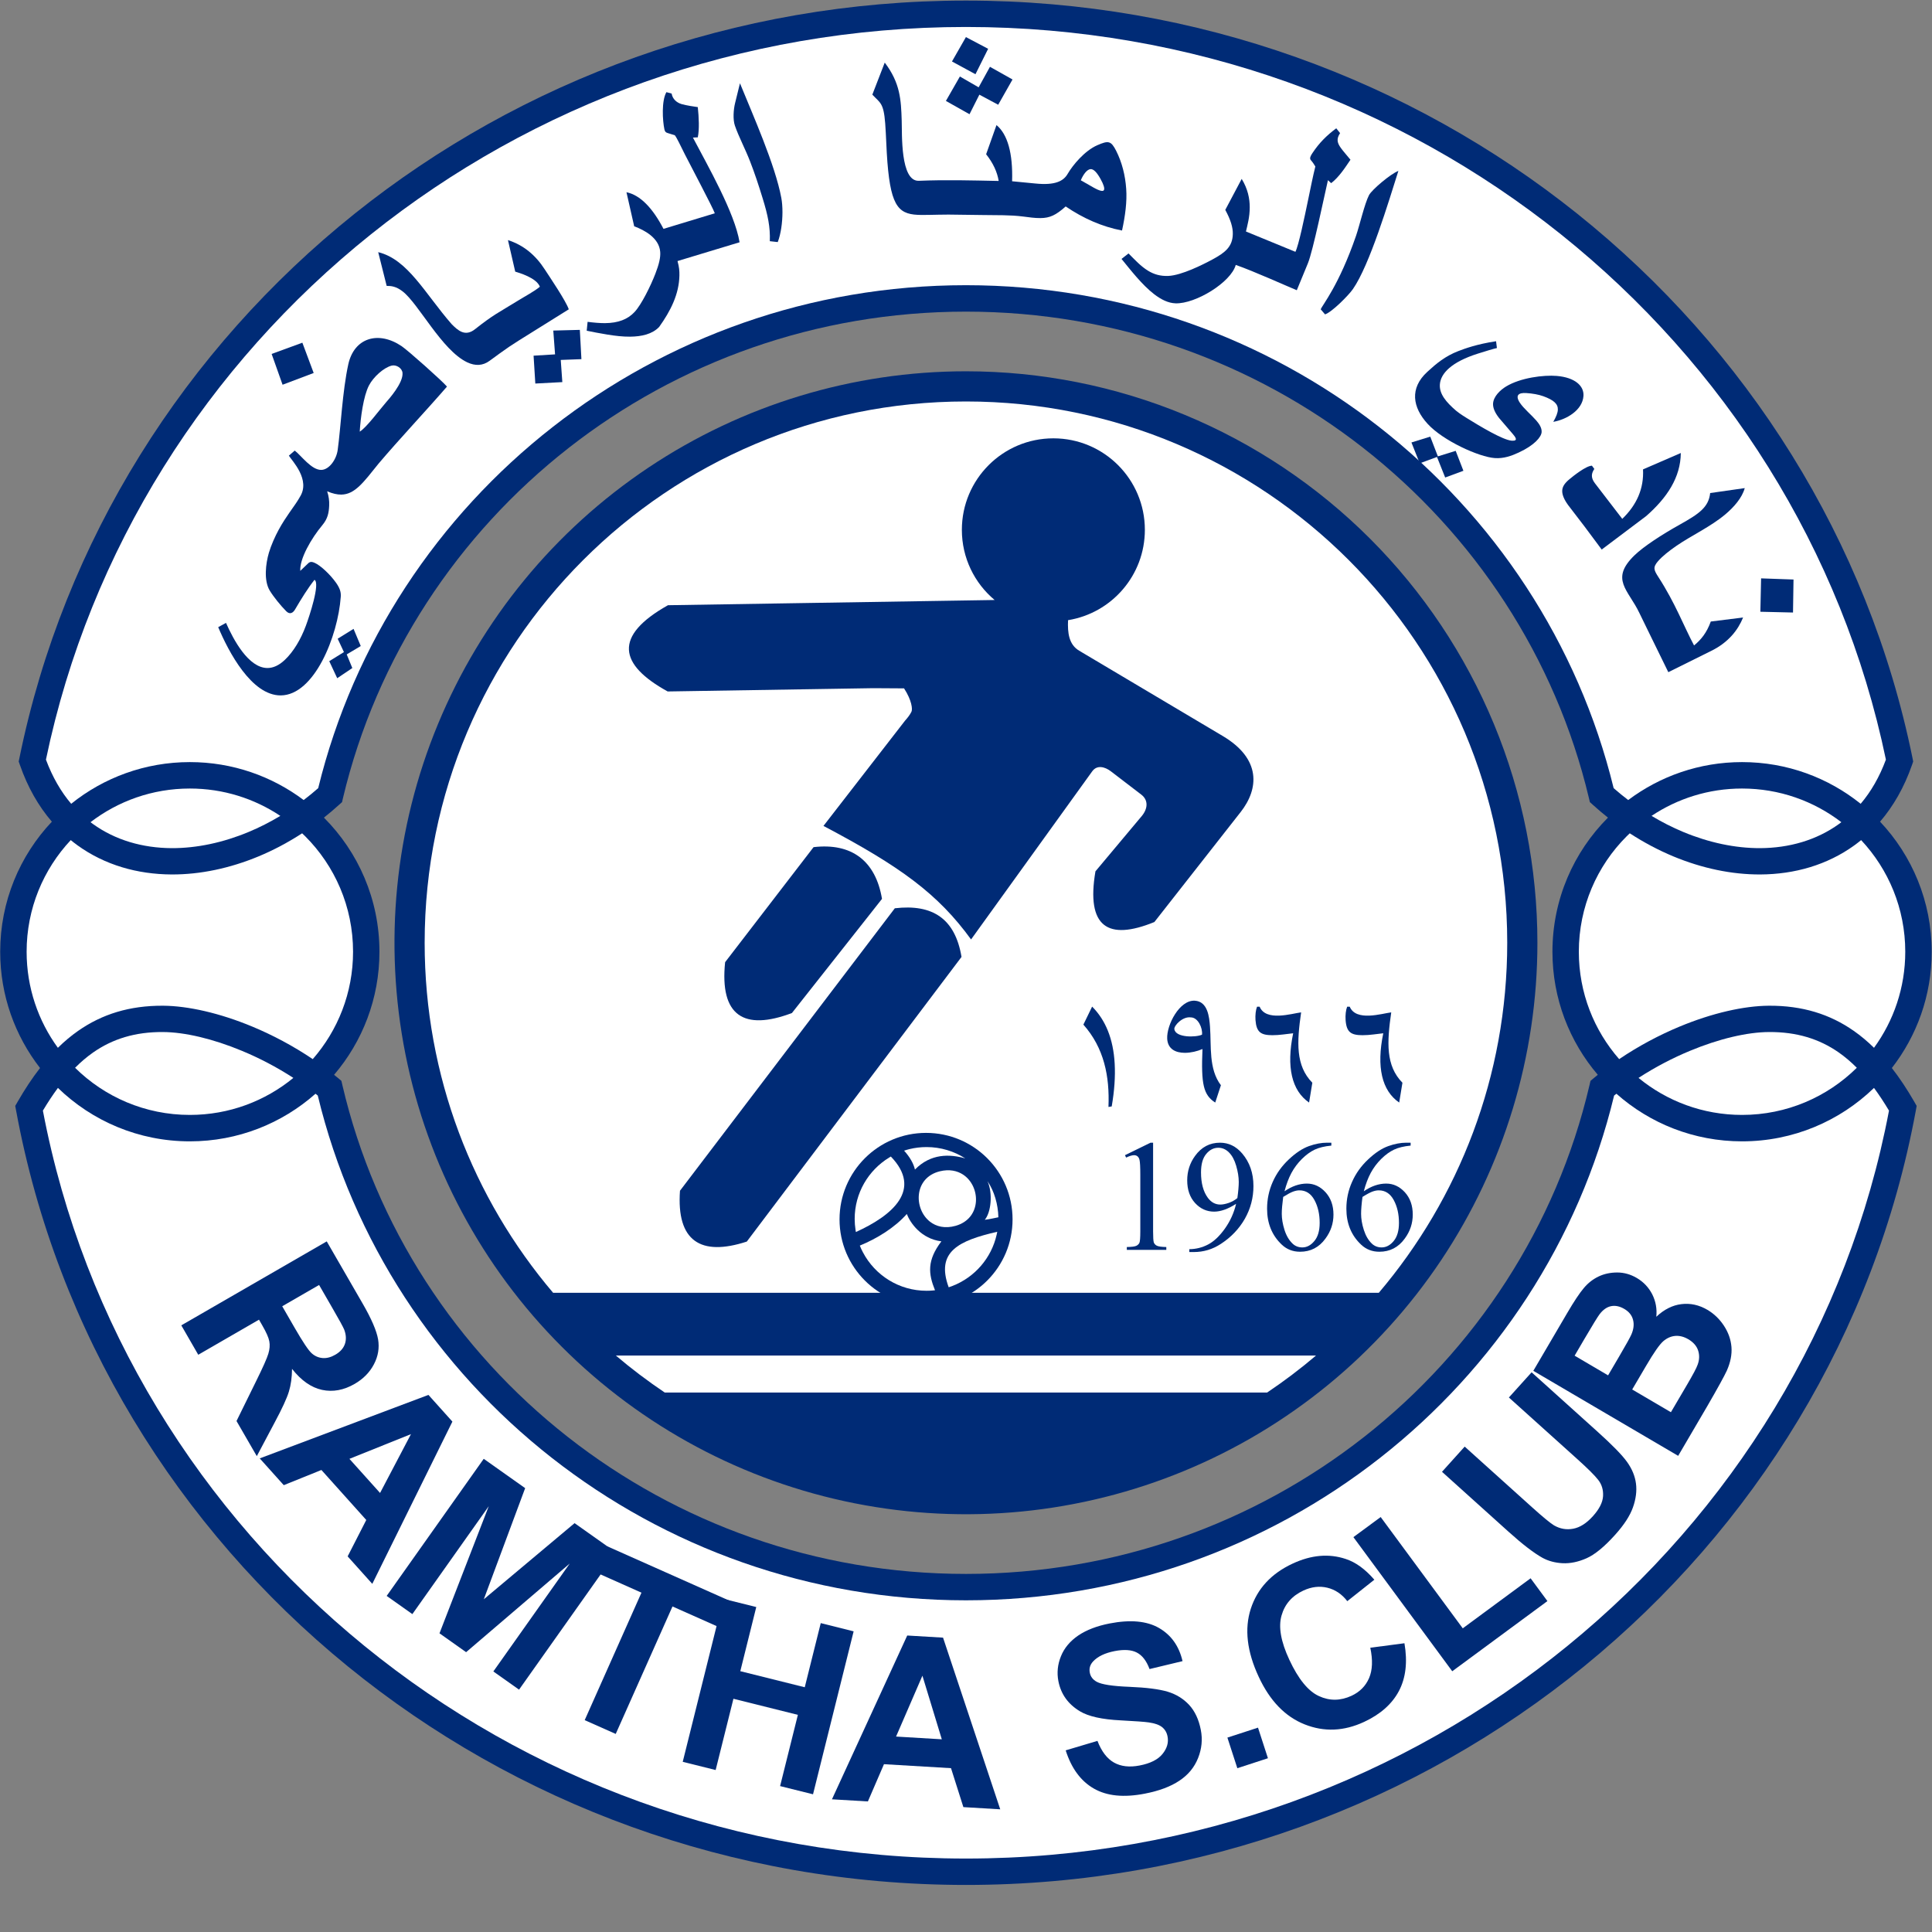
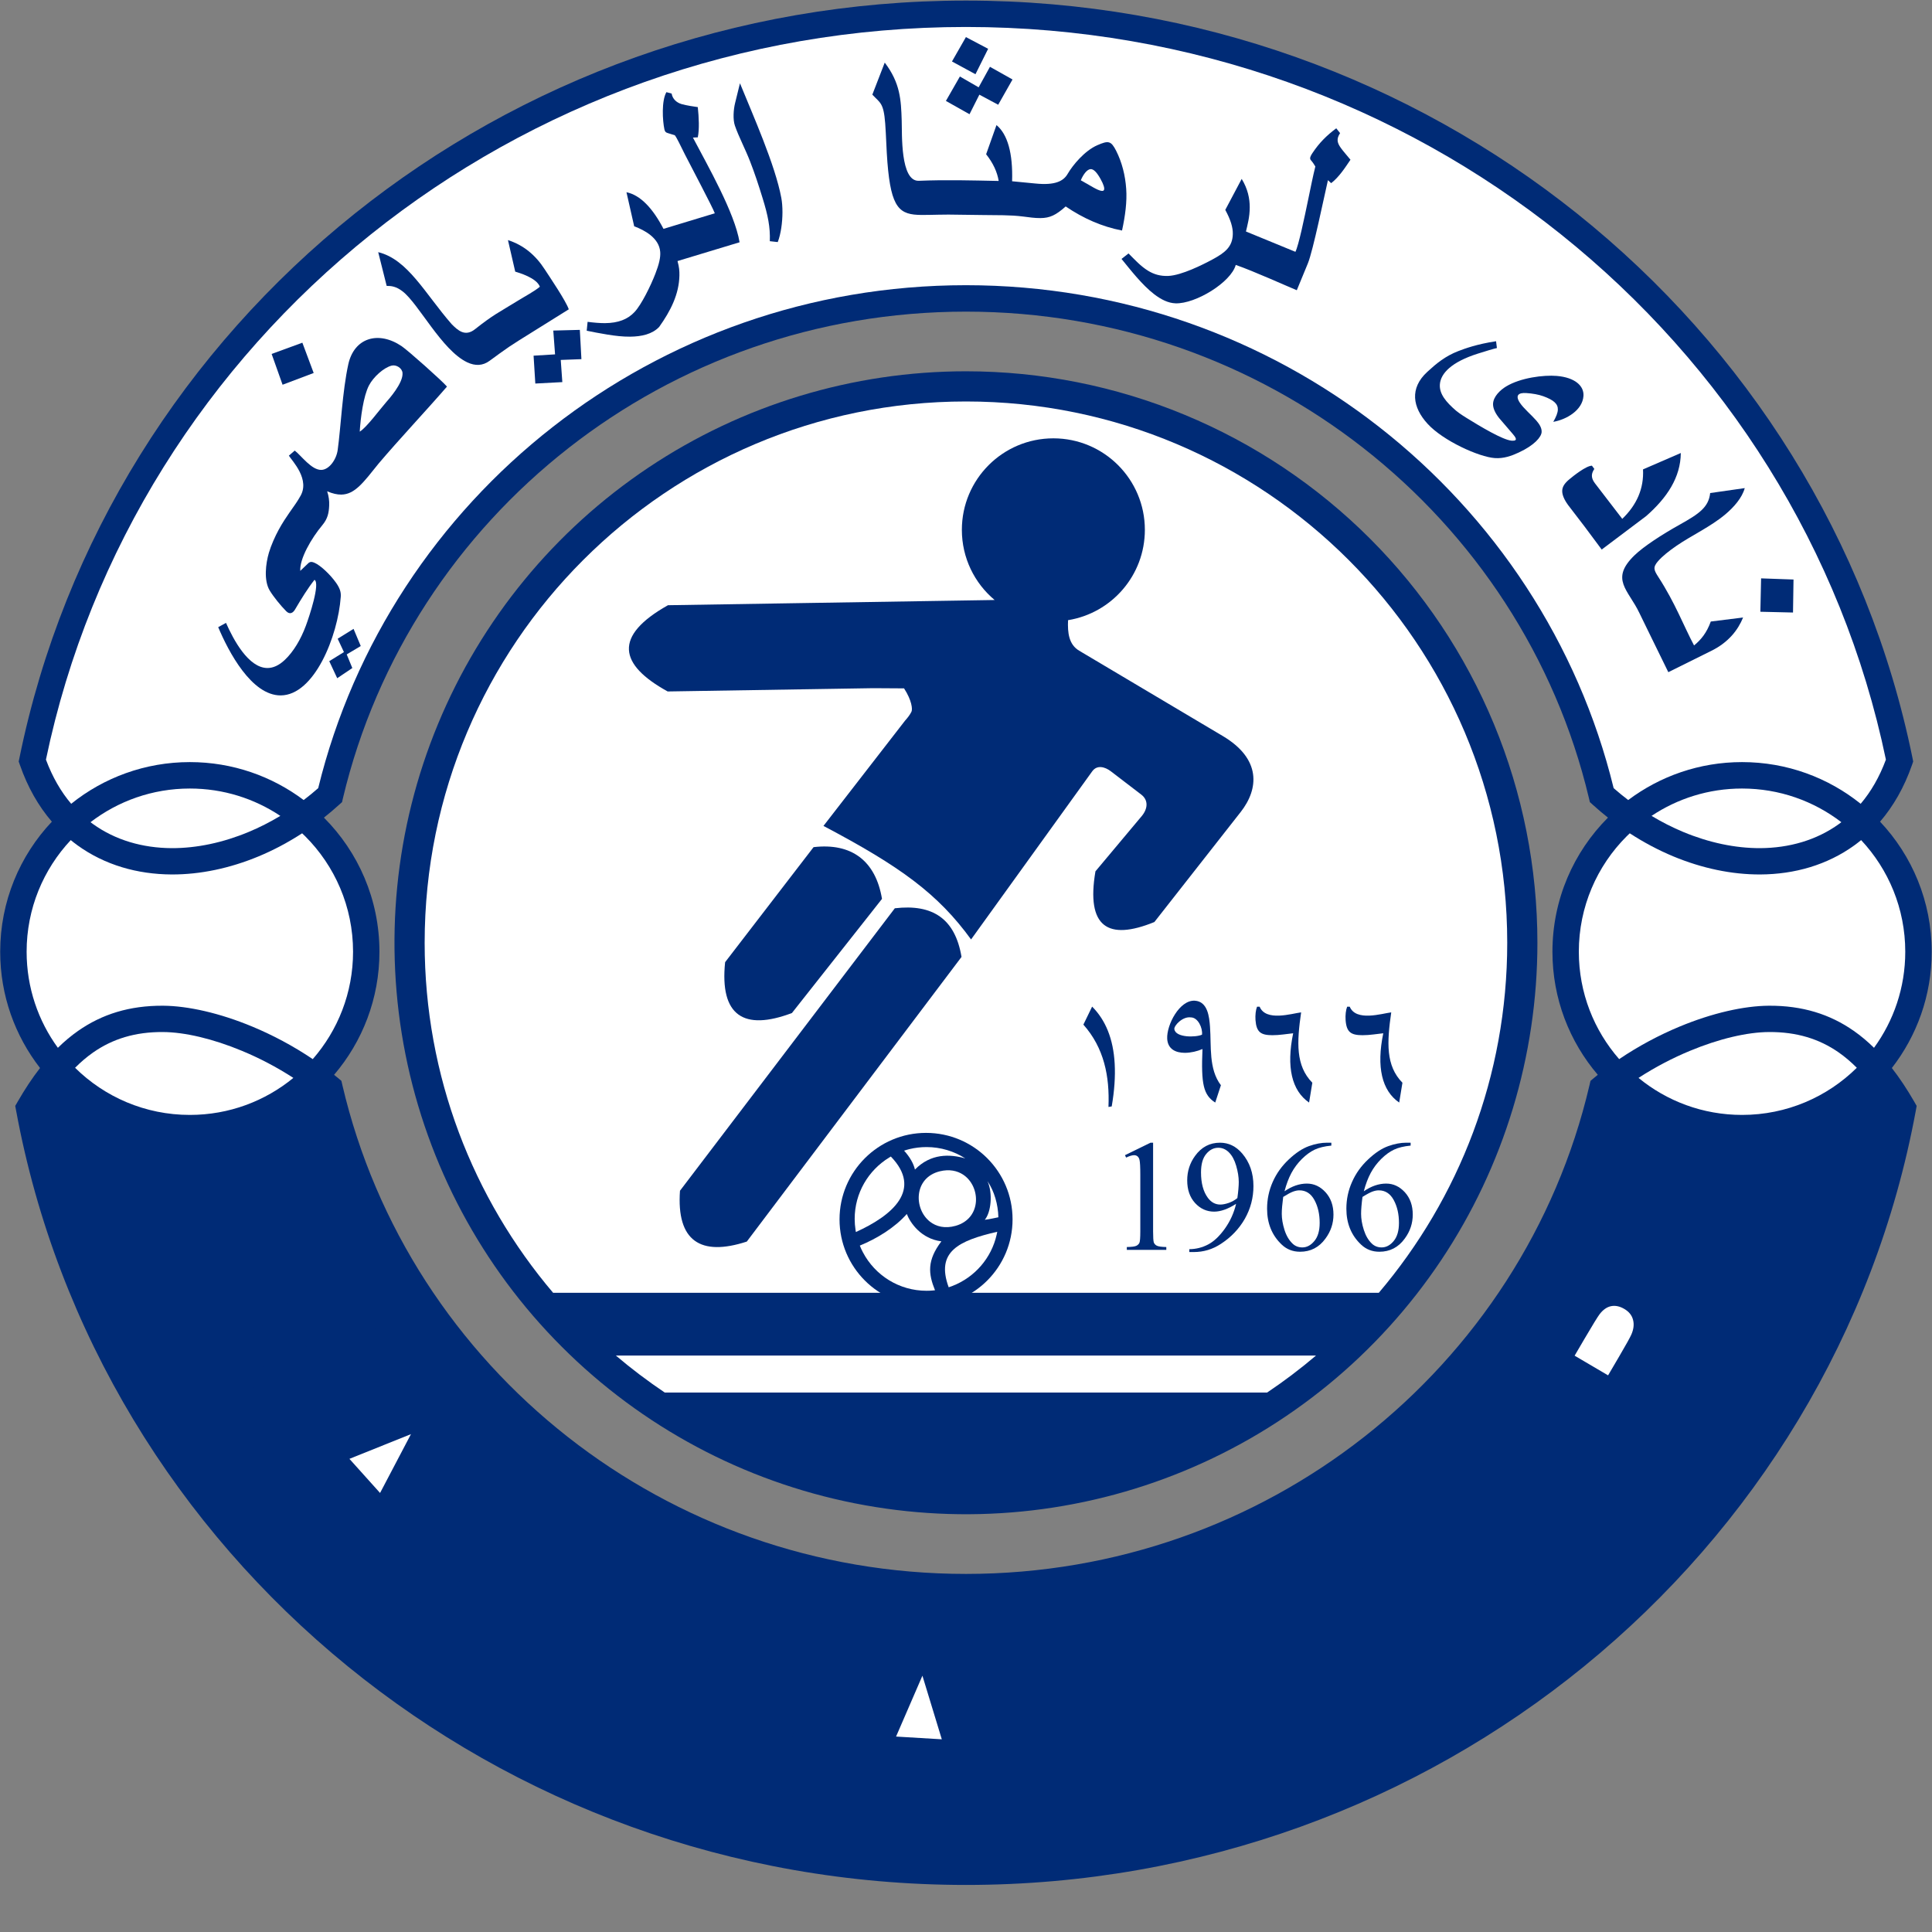
<svg xmlns="http://www.w3.org/2000/svg" width="50" height="50" viewBox="0 0 50 50" fill="none">
  <rect x="0" y="0" width="50" height="50" fill="#808080" stroke="none" />
  <path fill-rule="evenodd" clip-rule="evenodd" d="M1.036 27.64C0.39 26.808 0.005 25.765 0.005 24.631C0.005 23.328 0.513 22.143 1.342 21.265C0.999 20.866 0.717 20.378 0.515 19.796L0.484 19.708L0.503 19.616C1.652 13.977 4.793 9.039 9.18 5.529C13.488 2.083 18.997 0.015 24.999 0.015C31 0.015 36.509 2.083 40.817 5.529C45.205 9.039 48.346 13.977 49.495 19.616L49.513 19.708L49.483 19.796C49.28 20.378 48.998 20.866 48.656 21.265C49.484 22.143 49.992 23.328 49.992 24.631C49.992 25.765 49.607 26.808 48.961 27.64C49.164 27.901 49.356 28.192 49.541 28.512L49.603 28.621L49.581 28.743C48.522 34.488 45.402 39.534 40.995 43.126C36.661 46.657 31.084 48.782 24.999 48.782C18.914 48.782 13.336 46.657 9.002 43.126C4.595 39.534 1.475 34.488 0.417 28.743L0.394 28.621L0.457 28.512C0.641 28.192 0.833 27.901 1.036 27.64ZM8.383 21.16L8.383 21.16C9.271 22.049 9.82 23.276 9.82 24.631C9.82 25.846 9.378 26.959 8.646 27.816C8.68 27.843 8.713 27.871 8.747 27.898L8.835 27.972L8.861 28.084C9.717 31.744 11.818 34.933 14.701 37.193C17.527 39.409 21.106 40.733 24.999 40.733C28.892 40.733 32.47 39.409 35.296 37.193C38.179 34.933 40.28 31.744 41.136 28.084L41.162 27.972L41.251 27.898C41.284 27.871 41.318 27.843 41.351 27.816C40.619 26.959 40.177 25.846 40.177 24.631C40.177 23.276 40.726 22.049 41.614 21.16L41.614 21.16C41.482 21.056 41.353 20.946 41.226 20.831L41.146 20.759L41.122 20.658C40.256 17.011 38.152 13.836 35.272 11.586C32.45 9.381 28.881 8.065 24.999 8.065C21.116 8.065 17.547 9.381 14.725 11.586C11.845 13.836 9.742 17.011 8.875 20.658L8.852 20.759L8.771 20.831C8.644 20.946 8.515 21.056 8.383 21.16Z" fill="#002B76" />
  <path fill-rule="evenodd" clip-rule="evenodd" d="M4.913 28.854C5.93 28.854 6.863 28.495 7.592 27.896C7.159 27.615 6.708 27.381 6.265 27.197C5.504 26.88 4.776 26.712 4.217 26.709C3.499 26.704 2.912 26.887 2.41 27.238C2.247 27.352 2.092 27.484 1.943 27.634C2.706 28.388 3.755 28.854 4.913 28.854Z" fill="white" />
-   <path fill-rule="evenodd" clip-rule="evenodd" d="M8.165 28.306C7.299 29.073 6.16 29.538 4.913 29.538C3.586 29.538 2.382 29.011 1.499 28.155C1.365 28.336 1.236 28.532 1.11 28.743C2.161 34.274 5.18 39.131 9.432 42.597C13.647 46.032 19.075 48.099 24.999 48.099C30.922 48.099 36.35 46.032 40.565 42.597C44.818 39.131 47.837 34.274 48.887 28.743C48.761 28.532 48.632 28.336 48.499 28.155C47.615 29.011 46.411 29.538 45.084 29.538C43.837 29.538 42.698 29.073 41.833 28.306C41.813 28.322 41.793 28.337 41.773 28.353C40.865 32.118 38.69 35.398 35.715 37.73C32.772 40.038 29.048 41.416 24.999 41.416C20.95 41.416 17.226 40.038 14.282 37.73C11.308 35.398 9.132 32.118 8.224 28.353C8.204 28.337 8.185 28.322 8.165 28.306Z" fill="white" />
  <path fill-rule="evenodd" clip-rule="evenodd" d="M7.255 21.115C6.585 20.668 5.779 20.407 4.913 20.407C3.946 20.407 3.055 20.732 2.343 21.278C2.363 21.294 2.384 21.309 2.404 21.324C2.986 21.744 3.693 21.946 4.444 21.95C5.09 21.952 5.77 21.808 6.435 21.531C6.713 21.415 6.987 21.276 7.255 21.115Z" fill="white" />
  <path fill-rule="evenodd" clip-rule="evenodd" d="M7.9 21.644C7.873 21.617 7.846 21.591 7.819 21.566C7.455 21.802 7.079 22.002 6.697 22.161C5.95 22.472 5.18 22.634 4.442 22.631C3.551 22.627 2.708 22.384 2.006 21.877C1.947 21.834 1.888 21.789 1.831 21.742C1.123 22.498 0.689 23.513 0.689 24.631C0.689 25.56 0.989 26.419 1.498 27.117C1.663 26.954 1.837 26.808 2.02 26.68C2.639 26.247 3.353 26.023 4.22 26.028C4.866 26.032 5.687 26.218 6.527 26.567C7.051 26.785 7.586 27.067 8.094 27.41C8.743 26.667 9.137 25.695 9.137 24.631C9.137 23.464 8.664 22.408 7.9 21.644Z" fill="white" />
  <path fill-rule="evenodd" clip-rule="evenodd" d="M4.913 19.723C6.018 19.723 7.038 20.089 7.859 20.705C7.987 20.608 8.112 20.505 8.235 20.397C9.153 16.642 11.332 13.373 14.306 11.049C17.245 8.752 20.96 7.381 24.998 7.381C29.037 7.381 32.752 8.752 35.691 11.049C38.665 13.373 40.844 16.642 41.761 20.397C41.884 20.505 42.01 20.608 42.138 20.705C42.959 20.089 43.979 19.723 45.084 19.723C46.246 19.723 47.314 20.127 48.154 20.802C48.419 20.49 48.64 20.11 48.807 19.659C47.675 14.218 44.633 9.453 40.392 6.061C36.203 2.71 30.843 0.698 24.998 0.698C19.154 0.698 13.794 2.71 9.604 6.061C5.364 9.453 2.322 14.218 1.189 19.659C1.357 20.11 1.578 20.49 1.842 20.802C2.683 20.127 3.751 19.723 4.913 19.723Z" fill="white" />
  <path fill-rule="evenodd" clip-rule="evenodd" d="M43.732 27.197C43.289 27.381 42.838 27.615 42.405 27.896C43.134 28.495 44.067 28.854 45.084 28.854C46.242 28.854 47.291 28.388 48.054 27.634C47.905 27.484 47.75 27.352 47.587 27.238C47.085 26.887 46.498 26.704 45.78 26.709C45.221 26.712 44.493 26.88 43.732 27.197Z" fill="white" />
  <path fill-rule="evenodd" clip-rule="evenodd" d="M47.593 21.324C47.614 21.309 47.634 21.294 47.654 21.278C46.942 20.732 46.051 20.407 45.084 20.407C44.218 20.407 43.412 20.668 42.742 21.115C43.01 21.276 43.284 21.415 43.562 21.531C44.228 21.808 44.907 21.952 45.553 21.95C46.304 21.946 47.011 21.744 47.593 21.324Z" fill="white" />
  <path fill-rule="evenodd" clip-rule="evenodd" d="M48.166 21.742C48.109 21.789 48.05 21.834 47.991 21.877C47.289 22.384 46.446 22.627 45.556 22.631C44.817 22.634 44.047 22.472 43.3 22.161C42.919 22.002 42.542 21.802 42.178 21.566C42.151 21.591 42.124 21.617 42.097 21.644C41.333 22.408 40.86 23.464 40.86 24.631C40.86 25.695 41.254 26.667 41.904 27.41C42.411 27.067 42.946 26.785 43.47 26.567C44.31 26.218 45.131 26.032 45.778 26.028C46.644 26.023 47.359 26.247 47.977 26.68C48.16 26.808 48.334 26.954 48.499 27.117C49.008 26.419 49.308 25.56 49.308 24.631C49.308 23.513 48.874 22.498 48.166 21.742Z" fill="white" />
  <path fill-rule="evenodd" clip-rule="evenodd" d="M24.999 9.609C26.941 9.609 28.864 9.991 30.659 10.735C32.453 11.478 34.083 12.567 35.457 13.941C36.83 15.314 37.919 16.945 38.663 18.739C39.406 20.533 39.788 22.456 39.788 24.399C39.788 27.324 38.921 30.183 37.296 32.615C35.671 35.047 33.361 36.943 30.659 38.062C27.956 39.182 24.982 39.475 22.113 38.904C19.244 38.334 16.609 36.925 14.541 34.856C12.472 32.788 11.064 30.153 10.493 27.284C9.923 24.415 10.215 21.441 11.335 18.739C12.454 16.036 14.35 13.726 16.782 12.101C19.214 10.476 22.074 9.609 24.999 9.609Z" fill="#002B76" />
  <path fill-rule="evenodd" clip-rule="evenodd" d="M24.999 10.39C32.735 10.39 39.007 16.662 39.007 24.399C39.007 27.853 37.756 31.015 35.683 33.458H14.315C12.242 31.015 10.99 27.853 10.99 24.399C10.99 16.662 17.262 10.39 24.999 10.39Z" fill="white" />
  <path fill-rule="evenodd" clip-rule="evenodd" d="M17.287 15.663L25.741 15.528C25.222 15.094 24.893 14.441 24.893 13.712C24.893 12.404 25.953 11.344 27.261 11.344C28.569 11.344 29.629 12.404 29.629 13.712C29.629 14.891 28.768 15.868 27.641 16.05C27.627 16.375 27.66 16.68 27.929 16.84L31.645 19.048C32.646 19.642 32.578 20.416 32.11 21.013L29.875 23.862C28.671 24.353 28.105 23.993 28.35 22.55L29.548 21.12C29.708 20.928 29.723 20.707 29.536 20.564L28.75 19.962C28.597 19.845 28.392 19.788 28.267 19.961L25.131 24.313C24.276 23.135 23.307 22.427 21.311 21.375L23.422 18.651C23.481 18.585 23.542 18.511 23.588 18.421C23.62 18.357 23.6 18.129 23.397 17.815L22.597 17.81L17.279 17.895C16.014 17.198 15.869 16.46 17.287 15.663Z" fill="#002B76" />
  <path fill-rule="evenodd" clip-rule="evenodd" d="M21.055 21.924C22.035 21.809 22.661 22.274 22.826 23.263L20.495 26.217C19.255 26.685 18.622 26.293 18.766 24.901L21.055 21.924Z" fill="#002B76" />
  <path fill-rule="evenodd" clip-rule="evenodd" d="M23.158 23.506C24.138 23.391 24.719 23.776 24.884 24.765L19.327 32.132C18.131 32.522 17.505 32.119 17.598 30.816L23.158 23.506Z" fill="#002B76" />
  <path fill-rule="evenodd" clip-rule="evenodd" d="M29.114 29.896L29.775 29.573H29.842V31.868C29.842 32.02 29.848 32.115 29.86 32.153C29.873 32.19 29.9 32.219 29.939 32.239C29.98 32.259 30.061 32.271 30.184 32.273V32.347H29.162V32.273C29.29 32.271 29.373 32.26 29.411 32.24C29.448 32.221 29.474 32.195 29.489 32.162C29.503 32.129 29.511 32.031 29.511 31.868V30.401C29.511 30.203 29.504 30.076 29.491 30.02C29.481 29.977 29.464 29.946 29.439 29.926C29.415 29.906 29.385 29.896 29.351 29.896C29.301 29.896 29.232 29.916 29.144 29.958L29.114 29.896Z" fill="#002B76" />
  <path fill-rule="evenodd" clip-rule="evenodd" d="M35.799 26.741C35.618 27.614 35.763 28.227 36.211 28.534L36.295 28.021C35.861 27.58 35.893 26.978 36.005 26.2C35.758 26.231 35.093 26.443 34.931 26.053L34.864 26.054C34.831 26.137 34.815 26.27 34.824 26.398C34.847 26.717 34.965 26.79 35.262 26.791C35.445 26.792 35.647 26.756 35.799 26.741Z" fill="#002B76" />
  <path fill-rule="evenodd" clip-rule="evenodd" d="M33.467 26.741C33.286 27.614 33.431 28.227 33.879 28.534L33.963 28.021C33.53 27.58 33.561 26.978 33.673 26.2C33.426 26.231 32.761 26.443 32.599 26.053L32.532 26.054C32.499 26.137 32.483 26.27 32.492 26.398C32.516 26.717 32.633 26.79 32.93 26.791C33.113 26.792 33.315 26.756 33.467 26.741Z" fill="#002B76" />
  <path fill-rule="evenodd" clip-rule="evenodd" d="M28.038 26.517C28.572 27.119 28.72 27.85 28.687 28.648L28.771 28.634C28.842 28.224 28.866 27.856 28.848 27.529C28.813 26.884 28.61 26.397 28.264 26.051L28.038 26.517Z" fill="#002B76" />
  <path fill-rule="evenodd" clip-rule="evenodd" d="M31.12 27.149C31.082 28.059 31.143 28.337 31.45 28.534L31.597 28.086C31.276 27.664 31.352 27.075 31.315 26.572C31.296 26.314 31.255 25.917 30.921 25.898C30.526 25.876 30.19 26.524 30.207 26.881C30.221 27.152 30.427 27.247 30.664 27.247C30.818 27.247 30.985 27.207 31.12 27.149Z" fill="#002B76" />
  <path fill-rule="evenodd" clip-rule="evenodd" d="M31.108 26.777C31.128 26.606 31.005 26.33 30.818 26.33C30.603 26.3 30.379 26.546 30.392 26.634C30.424 26.861 30.958 26.849 31.108 26.777Z" fill="white" />
  <path fill-rule="evenodd" clip-rule="evenodd" d="M34.455 29.573V29.648C34.279 29.665 34.135 29.7 34.023 29.753C33.912 29.806 33.802 29.886 33.693 29.994C33.584 30.102 33.494 30.223 33.422 30.356C33.351 30.489 33.291 30.647 33.243 30.83C33.435 30.698 33.628 30.631 33.822 30.631C34.008 30.631 34.169 30.707 34.305 30.856C34.441 31.006 34.51 31.198 34.51 31.433C34.51 31.66 34.441 31.868 34.303 32.054C34.138 32.282 33.918 32.395 33.646 32.395C33.46 32.395 33.302 32.334 33.172 32.211C32.919 31.972 32.792 31.662 32.792 31.281C32.792 31.038 32.841 30.806 32.938 30.588C33.035 30.368 33.175 30.174 33.356 30.004C33.537 29.834 33.711 29.72 33.876 29.661C34.042 29.602 34.197 29.573 34.34 29.573H34.455Z" fill="#002B76" />
  <path fill-rule="evenodd" clip-rule="evenodd" d="M33.209 30.976C33.185 31.157 33.172 31.302 33.172 31.413C33.172 31.541 33.196 31.681 33.243 31.831C33.291 31.981 33.362 32.101 33.456 32.189C33.523 32.251 33.606 32.283 33.704 32.283C33.82 32.283 33.924 32.228 34.015 32.118C34.107 32.009 34.153 31.852 34.153 31.649C34.153 31.421 34.108 31.223 34.017 31.056C33.926 30.889 33.797 30.806 33.629 30.806C33.579 30.806 33.525 30.817 33.467 30.838C33.408 30.859 33.322 30.905 33.209 30.976Z" fill="white" />
  <path fill-rule="evenodd" clip-rule="evenodd" d="M30.779 32.403V32.329C30.953 32.327 31.115 32.286 31.264 32.208C31.414 32.13 31.559 31.993 31.699 31.798C31.838 31.603 31.935 31.389 31.99 31.155C31.78 31.29 31.59 31.357 31.421 31.357C31.23 31.357 31.066 31.283 30.93 31.136C30.794 30.988 30.725 30.792 30.725 30.547C30.725 30.309 30.794 30.098 30.93 29.912C31.094 29.686 31.309 29.573 31.573 29.573C31.797 29.573 31.987 29.665 32.146 29.85C32.342 30.079 32.439 30.36 32.439 30.696C32.439 30.997 32.365 31.279 32.217 31.541C32.068 31.802 31.861 32.019 31.597 32.191C31.382 32.333 31.148 32.403 30.893 32.403H30.779Z" fill="#002B76" />
  <path fill-rule="evenodd" clip-rule="evenodd" d="M32.023 31.006C32.047 30.832 32.059 30.694 32.059 30.59C32.059 30.46 32.036 30.32 31.992 30.169C31.948 30.019 31.886 29.904 31.805 29.824C31.724 29.743 31.633 29.704 31.529 29.704C31.41 29.704 31.306 29.757 31.217 29.864C31.127 29.97 31.082 30.13 31.082 30.341C31.082 30.622 31.142 30.843 31.261 31.002C31.347 31.117 31.455 31.174 31.581 31.174C31.643 31.174 31.716 31.16 31.8 31.131C31.884 31.101 31.958 31.06 32.023 31.006Z" fill="white" />
  <path fill-rule="evenodd" clip-rule="evenodd" d="M36.507 29.573V29.648C36.332 29.665 36.187 29.7 36.076 29.753C35.964 29.806 35.854 29.886 35.745 29.994C35.636 30.102 35.546 30.223 35.474 30.356C35.403 30.489 35.343 30.647 35.295 30.83C35.487 30.698 35.68 30.631 35.875 30.631C36.06 30.631 36.221 30.707 36.358 30.856C36.494 31.006 36.562 31.198 36.562 31.433C36.562 31.66 36.493 31.868 36.355 32.054C36.19 32.282 35.97 32.395 35.698 32.395C35.512 32.395 35.355 32.334 35.225 32.211C34.971 31.972 34.844 31.662 34.844 31.281C34.844 31.038 34.893 30.806 34.991 30.588C35.088 30.368 35.227 30.174 35.409 30.004C35.589 29.834 35.763 29.72 35.929 29.661C36.094 29.602 36.249 29.573 36.392 29.573H36.507Z" fill="#002B76" />
  <path fill-rule="evenodd" clip-rule="evenodd" d="M35.261 30.976C35.237 31.157 35.225 31.302 35.225 31.413C35.225 31.541 35.248 31.681 35.296 31.831C35.344 31.981 35.414 32.101 35.508 32.189C35.576 32.251 35.658 32.283 35.756 32.283C35.873 32.283 35.977 32.228 36.068 32.118C36.159 32.009 36.205 31.852 36.205 31.649C36.205 31.421 36.16 31.223 36.069 31.056C35.978 30.889 35.849 30.806 35.682 30.806C35.631 30.806 35.577 30.817 35.519 30.838C35.461 30.859 35.374 30.905 35.261 30.976Z" fill="white" />
  <path fill-rule="evenodd" clip-rule="evenodd" d="M34.059 35.081C33.656 35.424 33.233 35.743 32.793 36.039H17.204C16.764 35.743 16.341 35.424 15.938 35.081H34.059Z" fill="white" />
  <path fill-rule="evenodd" clip-rule="evenodd" d="M23.966 29.319C25.203 29.319 26.205 30.321 26.205 31.558C26.205 32.794 25.203 33.796 23.966 33.796C22.73 33.796 21.727 32.794 21.727 31.558C21.727 30.321 22.73 29.319 23.966 29.319Z" fill="#002B76" />
  <path fill-rule="evenodd" clip-rule="evenodd" d="M24.323 30.313C23.646 30.479 23.644 31.283 24.065 31.615C24.229 31.744 24.456 31.802 24.732 31.724C25.41 31.532 25.387 30.707 24.928 30.401C24.773 30.298 24.567 30.253 24.323 30.313Z" fill="white" />
  <path fill-rule="evenodd" clip-rule="evenodd" d="M22.15 31.885C22.147 31.866 22.143 31.848 22.141 31.829C22.127 31.736 22.119 31.642 22.119 31.545C22.119 30.874 22.475 30.286 23.009 29.959C23.024 29.95 23.039 29.94 23.055 29.931C23.879 30.785 23.104 31.452 22.15 31.885Z" fill="white" />
  <path fill-rule="evenodd" clip-rule="evenodd" d="M25.809 31.878C25.804 31.904 25.799 31.929 25.793 31.955C25.657 32.561 25.225 33.054 24.657 33.277C24.623 33.291 24.588 33.303 24.552 33.315C24.213 32.394 24.808 32.108 25.809 31.878Z" fill="white" />
  <path fill-rule="evenodd" clip-rule="evenodd" d="M24.198 33.392C24.178 33.394 24.159 33.396 24.139 33.398C24.086 33.403 24.033 33.405 23.979 33.405C23.265 33.405 22.645 33.003 22.334 32.413C22.303 32.356 22.276 32.297 22.252 32.236C22.696 32.054 23.155 31.772 23.468 31.418C23.559 31.653 23.841 32.06 24.363 32.126C23.989 32.62 24.023 32.961 24.198 33.392Z" fill="white" />
  <path fill-rule="evenodd" clip-rule="evenodd" d="M25.838 31.503C25.83 31.171 25.734 30.831 25.556 30.568C25.698 30.883 25.65 31.374 25.486 31.568C25.631 31.552 25.75 31.517 25.838 31.503Z" fill="white" />
  <path fill-rule="evenodd" clip-rule="evenodd" d="M23.979 29.686C24.348 29.686 24.692 29.794 24.982 29.98C24.579 29.863 24.087 29.85 23.679 30.268C23.642 30.113 23.552 29.95 23.398 29.779C23.444 29.763 23.492 29.75 23.54 29.738C23.68 29.704 23.827 29.686 23.979 29.686Z" fill="white" />
  <path fill-rule="evenodd" clip-rule="evenodd" d="M15.132 44.517L16.601 41.218L15.423 40.693L15.722 40.021L18.878 41.426L18.579 42.098L17.404 41.575L15.935 44.874L15.132 44.517Z" fill="#002B76" />
  <path fill-rule="evenodd" clip-rule="evenodd" d="M10.007 41.302L12.519 37.754L13.591 38.513L12.521 41.389L14.87 39.419L15.945 40.18L13.433 43.728L12.768 43.257L14.745 40.464L12.063 42.758L11.374 42.27L12.649 38.98L10.672 41.773L10.007 41.302Z" fill="#002B76" />
  <path fill-rule="evenodd" clip-rule="evenodd" d="M4.692 34.3L8.456 32.127L9.38 33.727C9.613 34.129 9.747 34.441 9.785 34.662C9.822 34.883 9.787 35.099 9.677 35.308C9.567 35.518 9.401 35.686 9.179 35.815C8.897 35.978 8.614 36.03 8.335 35.97C8.056 35.91 7.796 35.729 7.558 35.426C7.556 35.646 7.529 35.843 7.476 36.016C7.423 36.189 7.303 36.45 7.115 36.801L6.646 37.685L6.121 36.776L6.624 35.753C6.804 35.389 6.911 35.149 6.945 35.033C6.98 34.917 6.988 34.811 6.97 34.714C6.952 34.617 6.892 34.482 6.791 34.307L6.703 34.153L5.131 35.061L4.692 34.3ZM7.304 33.806L7.628 34.368C7.839 34.733 7.985 34.952 8.069 35.025C8.151 35.098 8.246 35.138 8.351 35.146C8.456 35.154 8.565 35.126 8.678 35.06C8.805 34.987 8.887 34.894 8.926 34.782C8.965 34.669 8.959 34.545 8.908 34.41C8.881 34.344 8.779 34.156 8.6 33.848L8.258 33.255L7.304 33.806Z" fill="#002B76" />
  <path fill-rule="evenodd" clip-rule="evenodd" d="M17.669 45.596L18.72 41.378L19.572 41.59L19.159 43.25L20.827 43.666L21.241 42.006L22.092 42.219L21.041 46.436L20.189 46.224L20.649 44.38L18.981 43.964L18.521 45.808L17.669 45.596Z" fill="#002B76" />
  <path fill-rule="evenodd" clip-rule="evenodd" d="M27.58 45.299L28.402 45.054C28.507 45.326 28.649 45.513 28.83 45.615C29.009 45.716 29.23 45.742 29.492 45.691C29.769 45.638 29.968 45.538 30.085 45.393C30.203 45.248 30.247 45.097 30.216 44.94C30.197 44.839 30.15 44.759 30.077 44.7C30.005 44.64 29.889 44.599 29.731 44.576C29.624 44.56 29.381 44.543 29.005 44.523C28.521 44.499 28.17 44.421 27.952 44.29C27.644 44.106 27.457 43.846 27.391 43.508C27.349 43.29 27.371 43.076 27.458 42.862C27.544 42.649 27.694 42.471 27.906 42.326C28.119 42.183 28.389 42.079 28.717 42.015C29.253 41.911 29.678 41.95 29.995 42.132C30.311 42.315 30.514 42.6 30.604 42.99L29.75 43.195C29.671 42.982 29.561 42.84 29.421 42.768C29.281 42.695 29.09 42.683 28.848 42.73C28.597 42.779 28.41 42.868 28.289 42.998C28.211 43.082 28.182 43.179 28.204 43.289C28.223 43.391 28.283 43.469 28.382 43.524C28.508 43.594 28.791 43.638 29.229 43.655C29.668 43.673 29.998 43.715 30.219 43.781C30.44 43.848 30.625 43.962 30.775 44.123C30.924 44.285 31.025 44.501 31.077 44.77C31.125 45.014 31.102 45.257 31.007 45.496C30.912 45.736 30.752 45.932 30.523 46.084C30.295 46.237 29.995 46.349 29.625 46.42C29.085 46.525 28.647 46.482 28.309 46.288C27.972 46.095 27.728 45.765 27.58 45.299Z" fill="#002B76" />
  <path fill-rule="evenodd" clip-rule="evenodd" d="M32.022 45.761L31.765 44.969L32.557 44.711L32.814 45.503L32.022 45.761Z" fill="#002B76" />
  <path fill-rule="evenodd" clip-rule="evenodd" d="M25.886 46.825L24.932 46.768L24.612 45.76L22.877 45.657L22.461 46.621L21.531 46.566L23.479 42.327L24.406 42.382L25.886 46.825Z" fill="#002B76" />
  <path fill-rule="evenodd" clip-rule="evenodd" d="M24.374 45.013L23.872 43.367L23.19 44.942L24.374 45.013Z" fill="white" />
  <path fill-rule="evenodd" clip-rule="evenodd" d="M9.635 40.99L8.997 40.279L9.479 39.337L8.318 38.043L7.344 38.436L6.722 37.743L11.088 36.1L11.708 36.791L9.635 40.99Z" fill="#002B76" />
  <path fill-rule="evenodd" clip-rule="evenodd" d="M9.836 38.638L10.636 37.115L9.043 37.755L9.836 38.638Z" fill="white" />
  <path fill-rule="evenodd" clip-rule="evenodd" d="M35.463 42.643L36.347 42.527C36.43 43.013 36.382 43.423 36.205 43.761C36.028 44.097 35.727 44.365 35.304 44.562C34.781 44.806 34.268 44.827 33.765 44.627C33.261 44.427 32.864 44.017 32.576 43.397C32.27 42.742 32.202 42.153 32.371 41.632C32.541 41.112 32.901 40.723 33.453 40.466C33.935 40.241 34.393 40.201 34.827 40.346C35.085 40.43 35.331 40.609 35.568 40.883L34.868 41.438C34.727 41.255 34.554 41.139 34.351 41.09C34.148 41.041 33.941 41.066 33.73 41.164C33.438 41.3 33.249 41.516 33.166 41.81C33.081 42.104 33.149 42.486 33.368 42.955C33.6 43.453 33.855 43.767 34.133 43.894C34.41 44.023 34.693 44.019 34.979 43.886C35.191 43.787 35.341 43.636 35.431 43.43C35.52 43.225 35.531 42.962 35.463 42.643Z" fill="#002B76" />
  <path fill-rule="evenodd" clip-rule="evenodd" d="M37.584 43.252L35.026 39.781L35.732 39.261L37.856 42.141L39.612 40.846L40.047 41.436L37.584 43.252Z" fill="#002B76" />
  <path fill-rule="evenodd" clip-rule="evenodd" d="M37.319 38.09L37.906 37.438L39.655 39.013C39.933 39.263 40.121 39.418 40.217 39.476C40.374 39.567 40.541 39.596 40.715 39.563C40.89 39.53 41.059 39.422 41.223 39.24C41.39 39.055 41.478 38.881 41.487 38.719C41.496 38.557 41.454 38.417 41.361 38.299C41.268 38.18 41.093 38.007 40.837 37.776L39.05 36.167L39.638 35.515L41.334 37.043C41.722 37.392 41.981 37.656 42.109 37.836C42.237 38.015 42.314 38.201 42.339 38.395C42.364 38.589 42.337 38.795 42.26 39.012C42.183 39.23 42.028 39.467 41.798 39.722C41.52 40.031 41.274 40.233 41.059 40.328C40.844 40.423 40.639 40.465 40.442 40.456C40.245 40.446 40.071 40.399 39.919 40.316C39.696 40.192 39.404 39.968 39.042 39.642L37.319 38.09Z" fill="#002B76" />
  <path fill-rule="evenodd" clip-rule="evenodd" d="M39.682 35.477L40.561 33.978C40.735 33.681 40.877 33.467 40.988 33.336C41.098 33.204 41.226 33.105 41.372 33.035C41.518 32.966 41.678 32.932 41.854 32.932C42.029 32.932 42.198 32.979 42.36 33.074C42.535 33.177 42.669 33.319 42.761 33.499C42.851 33.68 42.886 33.873 42.865 34.078C43.065 33.889 43.282 33.779 43.513 33.751C43.746 33.722 43.97 33.771 44.187 33.898C44.357 33.998 44.5 34.135 44.615 34.309C44.729 34.483 44.794 34.666 44.81 34.86C44.825 35.053 44.785 35.258 44.69 35.472C44.629 35.606 44.459 35.916 44.179 36.4L43.431 37.677L39.682 35.477Z" fill="#002B76" />
  <path fill-rule="evenodd" clip-rule="evenodd" d="M40.751 35.085L41.617 35.594L41.908 35.098C42.081 34.803 42.184 34.617 42.218 34.541C42.279 34.403 42.294 34.274 42.263 34.157C42.233 34.039 42.157 33.945 42.035 33.874C41.919 33.806 41.806 33.782 41.697 33.803C41.586 33.825 41.487 33.895 41.398 34.011C41.345 34.081 41.215 34.294 41.005 34.651L40.751 35.085Z" fill="white" />
-   <path fill-rule="evenodd" clip-rule="evenodd" d="M42.241 35.96L43.243 36.548L43.654 35.848C43.814 35.575 43.909 35.398 43.936 35.315C43.982 35.191 43.985 35.069 43.948 34.953C43.91 34.835 43.825 34.737 43.692 34.659C43.579 34.593 43.468 34.565 43.358 34.573C43.247 34.582 43.143 34.627 43.047 34.709C42.951 34.791 42.801 35.005 42.6 35.349L42.241 35.96Z" fill="white" />
  <path fill-rule="evenodd" clip-rule="evenodd" d="M45.558 15.832L46.403 15.852L46.416 14.998L45.577 14.968L45.558 15.832Z" fill="#002B76" />
  <path fill-rule="evenodd" clip-rule="evenodd" d="M43.176 17.396L44.296 16.84C44.734 16.622 44.98 16.304 45.111 15.981L44.275 16.085C44.169 16.379 44.021 16.558 43.842 16.704C43.572 16.197 43.357 15.611 42.917 14.931C42.804 14.755 42.77 14.684 42.91 14.523C43.024 14.393 43.189 14.262 43.385 14.127C43.775 13.858 44.267 13.634 44.65 13.313C44.871 13.127 45.085 12.885 45.154 12.632L44.259 12.76C44.22 13.13 43.967 13.3 43.47 13.578C43.005 13.837 42.534 14.145 42.302 14.37C41.658 14.993 42.141 15.261 42.428 15.866C42.552 16.128 42.68 16.376 42.799 16.626L43.176 17.396Z" fill="#002B76" />
  <path fill-rule="evenodd" clip-rule="evenodd" d="M42.521 12.148C42.547 12.643 42.359 13.067 41.984 13.428L41.275 12.505C41.159 12.352 41.191 12.242 41.261 12.136L41.199 12.052C41.045 12.054 40.706 12.328 40.622 12.398C40.498 12.5 40.433 12.591 40.43 12.702C40.428 12.808 40.482 12.933 40.582 13.07L41.01 13.629L41.452 14.222L42.603 13.356C43.142 12.883 43.494 12.356 43.499 11.724L42.521 12.148Z" fill="#002B76" />
-   <path fill-rule="evenodd" clip-rule="evenodd" d="M37.212 11.811L37.673 11.668L37.873 12.184L37.401 12.358L37.189 11.826L36.742 11.991L36.528 11.451L37.015 11.3L37.212 11.811Z" fill="#002B76" />
  <path fill-rule="evenodd" clip-rule="evenodd" d="M39.498 10.172C39.662 10.182 39.821 10.211 39.94 10.254C40.212 10.353 40.321 10.454 40.317 10.599C40.315 10.686 40.272 10.789 40.199 10.917C40.531 10.861 40.956 10.621 40.98 10.246C40.997 9.986 40.759 9.769 40.29 9.729C39.948 9.7 39.35 9.776 38.977 10.002C38.827 10.093 38.649 10.261 38.64 10.448C38.636 10.554 38.684 10.675 38.796 10.818L39.147 11.227C39.211 11.302 39.309 11.419 39.122 11.405C38.889 11.386 38.297 11.029 37.944 10.81C37.802 10.722 37.706 10.65 37.683 10.629C37.425 10.406 37.244 10.194 37.264 9.944C37.286 9.664 37.563 9.369 38.243 9.153C38.454 9.086 38.659 9.024 38.74 9.007L38.718 8.831C38.22 8.906 37.908 9.022 37.741 9.086C37.399 9.218 37.17 9.411 36.939 9.623C36.474 10.049 36.558 10.544 36.945 10.967C37.347 11.408 38.275 11.826 38.683 11.855C38.914 11.872 39.118 11.798 39.301 11.713C39.717 11.521 39.889 11.307 39.897 11.183C39.904 11.08 39.844 10.981 39.76 10.884C39.636 10.741 39.43 10.57 39.333 10.422C39.206 10.227 39.303 10.16 39.498 10.172Z" fill="#002B76" />
-   <path fill-rule="evenodd" clip-rule="evenodd" d="M34.18 8.005L34.292 8.136C34.47 8.078 34.899 7.646 35.013 7.482C35.448 6.857 35.943 5.203 36.19 4.423C35.998 4.493 35.504 4.908 35.43 5.05C35.316 5.27 35.186 5.834 35.095 6.1C34.652 7.386 34.222 7.894 34.18 8.005Z" fill="#002B76" />
  <path fill-rule="evenodd" clip-rule="evenodd" d="M33.525 6.517L32.245 5.991C32.282 5.833 32.344 5.616 32.343 5.363C32.343 5.14 32.294 4.89 32.135 4.63L31.71 5.432C31.848 5.684 31.91 5.888 31.905 6.059C31.897 6.384 31.709 6.535 31.389 6.709C31.124 6.853 30.577 7.126 30.236 7.141C30.026 7.15 29.861 7.097 29.717 7.01C29.522 6.892 29.366 6.719 29.206 6.559L29.025 6.701C29.27 7.002 29.559 7.374 29.867 7.612C30.047 7.751 30.233 7.844 30.421 7.85C30.941 7.869 31.86 7.304 31.981 6.856C32.438 7.014 33.337 7.42 33.561 7.511L33.848 6.815C33.98 6.495 34.275 5.06 34.367 4.663L34.45 4.74C34.658 4.583 34.828 4.313 34.95 4.134C34.846 4.007 34.762 3.913 34.704 3.833C34.603 3.693 34.583 3.597 34.681 3.445L34.582 3.32C34.332 3.508 34.14 3.698 33.965 3.963C33.921 4.028 33.882 4.098 33.925 4.145C33.965 4.189 34.011 4.256 34.041 4.309C33.974 4.578 33.919 4.861 33.862 5.133C33.758 5.636 33.607 6.359 33.525 6.517Z" fill="#002B76" />
  <path fill-rule="evenodd" clip-rule="evenodd" d="M24.637 1.591L24.998 0.96L25.573 1.263L25.245 1.921L24.637 1.591Z" fill="#002B76" />
  <path fill-rule="evenodd" clip-rule="evenodd" d="M25.327 2.26L24.842 1.98L24.48 2.612L25.091 2.956L25.346 2.45L25.833 2.711L26.204 2.057L25.62 1.729L25.327 2.26Z" fill="#002B76" />
  <path fill-rule="evenodd" clip-rule="evenodd" d="M22.576 2.449C22.776 2.665 22.868 2.653 22.909 3.194C22.934 3.528 22.94 3.873 22.966 4.199C23.061 5.401 23.282 5.559 23.849 5.563C24.096 5.565 24.444 5.546 24.826 5.557C25.023 5.558 25.234 5.561 25.449 5.565C25.791 5.571 26.141 5.56 26.48 5.604C26.633 5.623 26.78 5.646 26.929 5.644C27.17 5.642 27.326 5.569 27.58 5.343C28.042 5.656 28.521 5.866 29.038 5.966C29.12 5.59 29.17 5.218 29.146 4.887C29.122 4.537 29.036 4.199 28.886 3.903C28.752 3.639 28.683 3.635 28.401 3.757C28.069 3.9 27.758 4.28 27.632 4.498C27.525 4.684 27.314 4.802 26.794 4.749L26.193 4.691C26.216 3.966 26.075 3.473 25.789 3.237L25.521 3.992C25.704 4.223 25.808 4.452 25.846 4.683C25.136 4.669 24.485 4.65 23.779 4.679C23.298 4.698 23.347 3.466 23.336 3.121C23.319 2.585 23.3 2.15 22.897 1.62L22.576 2.449Z" fill="#002B76" />
  <path fill-rule="evenodd" clip-rule="evenodd" d="M27.971 4.666C28.035 4.513 28.131 4.386 28.221 4.377C28.304 4.369 28.393 4.471 28.482 4.632C28.566 4.782 28.588 4.872 28.573 4.912C28.54 5.003 28.31 4.859 28.177 4.783L27.971 4.666Z" fill="white" />
  <path fill-rule="evenodd" clip-rule="evenodd" d="M19.923 6.242L20.128 6.265C20.21 6.054 20.249 5.759 20.25 5.494C20.25 5.356 20.24 5.226 20.22 5.12C20.062 4.269 19.486 2.98 19.15 2.155L19.023 2.672C18.983 2.834 18.964 3.091 19.019 3.251C19.116 3.534 19.294 3.871 19.41 4.172C19.532 4.485 19.631 4.786 19.736 5.128C19.875 5.577 19.936 5.877 19.923 6.242Z" fill="#002B76" />
  <path fill-rule="evenodd" clip-rule="evenodd" d="M18.499 5.52L17.171 5.923C16.896 5.393 16.573 5.048 16.213 4.975L16.413 5.857C16.685 5.957 17.059 6.161 17.086 6.518C17.098 6.663 17.055 6.841 16.96 7.086C16.842 7.392 16.599 7.89 16.419 8.078C16.244 8.263 16.003 8.36 15.657 8.363C15.533 8.364 15.352 8.349 15.207 8.329L15.184 8.559C15.332 8.589 15.523 8.628 15.72 8.659C15.917 8.691 16.121 8.715 16.306 8.713C16.608 8.71 16.882 8.647 17.059 8.461C17.357 8.045 17.574 7.611 17.583 7.131C17.585 7.009 17.578 6.916 17.534 6.756L19.14 6.27C19.015 5.508 18.315 4.288 17.933 3.561L18.059 3.554C18.102 3.348 18.087 3.038 18.059 2.772C17.968 2.76 17.763 2.729 17.643 2.695C17.511 2.657 17.405 2.562 17.382 2.422L17.247 2.385C17.117 2.607 17.146 3.121 17.195 3.349C17.209 3.412 17.234 3.429 17.279 3.443C17.322 3.455 17.403 3.483 17.465 3.501C17.523 3.577 17.603 3.754 17.726 3.998C17.867 4.278 18.445 5.366 18.499 5.52Z" fill="#002B76" />
  <path fill-rule="evenodd" clip-rule="evenodd" d="M7.628 11.661L7.476 11.792C7.556 11.926 8.05 12.418 7.757 12.867C7.746 12.884 7.737 12.904 7.724 12.924C7.606 13.119 7.401 13.364 7.213 13.709C7.12 13.88 7.016 14.111 6.959 14.305C6.877 14.584 6.822 15.022 6.981 15.284C7.079 15.446 7.262 15.671 7.406 15.817C7.506 15.919 7.588 15.854 7.635 15.774C7.803 15.488 7.971 15.217 8.139 15.006C8.292 15.091 8.006 15.953 7.914 16.199C7.785 16.546 7.595 16.868 7.369 17.08C7.213 17.227 7.063 17.288 6.922 17.288C6.429 17.288 6.039 16.551 5.849 16.12L5.647 16.231C5.915 16.868 6.51 18.001 7.265 17.997C8.132 17.993 8.745 16.47 8.819 15.444C8.828 15.32 8.794 15.221 8.697 15.082C8.549 14.872 8.295 14.631 8.14 14.565C8.077 14.538 8.039 14.53 7.985 14.57L7.771 14.774C7.752 14.462 8.054 13.936 8.342 13.591C8.485 13.421 8.511 13.265 8.519 13.085C8.525 12.966 8.509 12.842 8.467 12.715C8.606 12.774 8.725 12.801 8.831 12.8C9.187 12.796 9.409 12.48 9.8 11.995C10.332 11.367 10.995 10.665 11.568 10.005C11.433 9.848 10.561 9.071 10.392 8.957C9.786 8.551 9.164 8.746 9.014 9.428C8.86 10.133 8.821 11.058 8.739 11.648C8.704 11.898 8.516 12.156 8.317 12.161C8.062 12.168 7.797 11.791 7.628 11.661Z" fill="#002B76" />
  <path fill-rule="evenodd" clip-rule="evenodd" d="M9.31 11.171C9.486 11.065 9.832 10.594 9.987 10.417C10.058 10.336 10.439 9.913 10.417 9.651C10.407 9.529 10.259 9.432 10.136 9.462C9.93 9.514 9.661 9.758 9.548 9.977C9.405 10.253 9.331 10.811 9.31 11.171Z" fill="white" />
  <path fill-rule="evenodd" clip-rule="evenodd" d="M8.739 16.53L9.15 16.275L9.336 16.719L8.973 16.936L9.118 17.289L8.727 17.552L8.521 17.111L8.901 16.876L8.739 16.53Z" fill="#002B76" />
  <path fill-rule="evenodd" clip-rule="evenodd" d="M7.03 9.16L7.313 9.957L8.118 9.653L7.825 8.869L7.03 9.16Z" fill="#002B76" />
  <path fill-rule="evenodd" clip-rule="evenodd" d="M13.972 7.42C13.838 7.536 13.576 7.674 13.413 7.776C12.893 8.097 12.776 8.138 12.293 8.52C12.036 8.724 11.85 8.55 11.688 8.388C10.996 7.594 10.555 6.712 9.788 6.526L10.007 7.399C10.126 7.398 10.254 7.412 10.421 7.542C10.835 7.862 11.434 9.064 12.09 9.376C12.301 9.476 12.495 9.466 12.667 9.34L12.933 9.146C13.107 9.019 13.251 8.922 13.435 8.807L14.72 8.005C14.646 7.787 14.227 7.17 14.095 6.967C13.858 6.601 13.549 6.343 13.146 6.214L13.334 7.03C13.427 7.059 13.881 7.186 13.972 7.42Z" fill="#002B76" />
  <path fill-rule="evenodd" clip-rule="evenodd" d="M14.365 9.171L13.809 9.205L13.854 9.926L14.553 9.889L14.512 9.315L15.047 9.295L15.006 8.537L14.319 8.555L14.365 9.171Z" fill="#002B76" />
</svg>